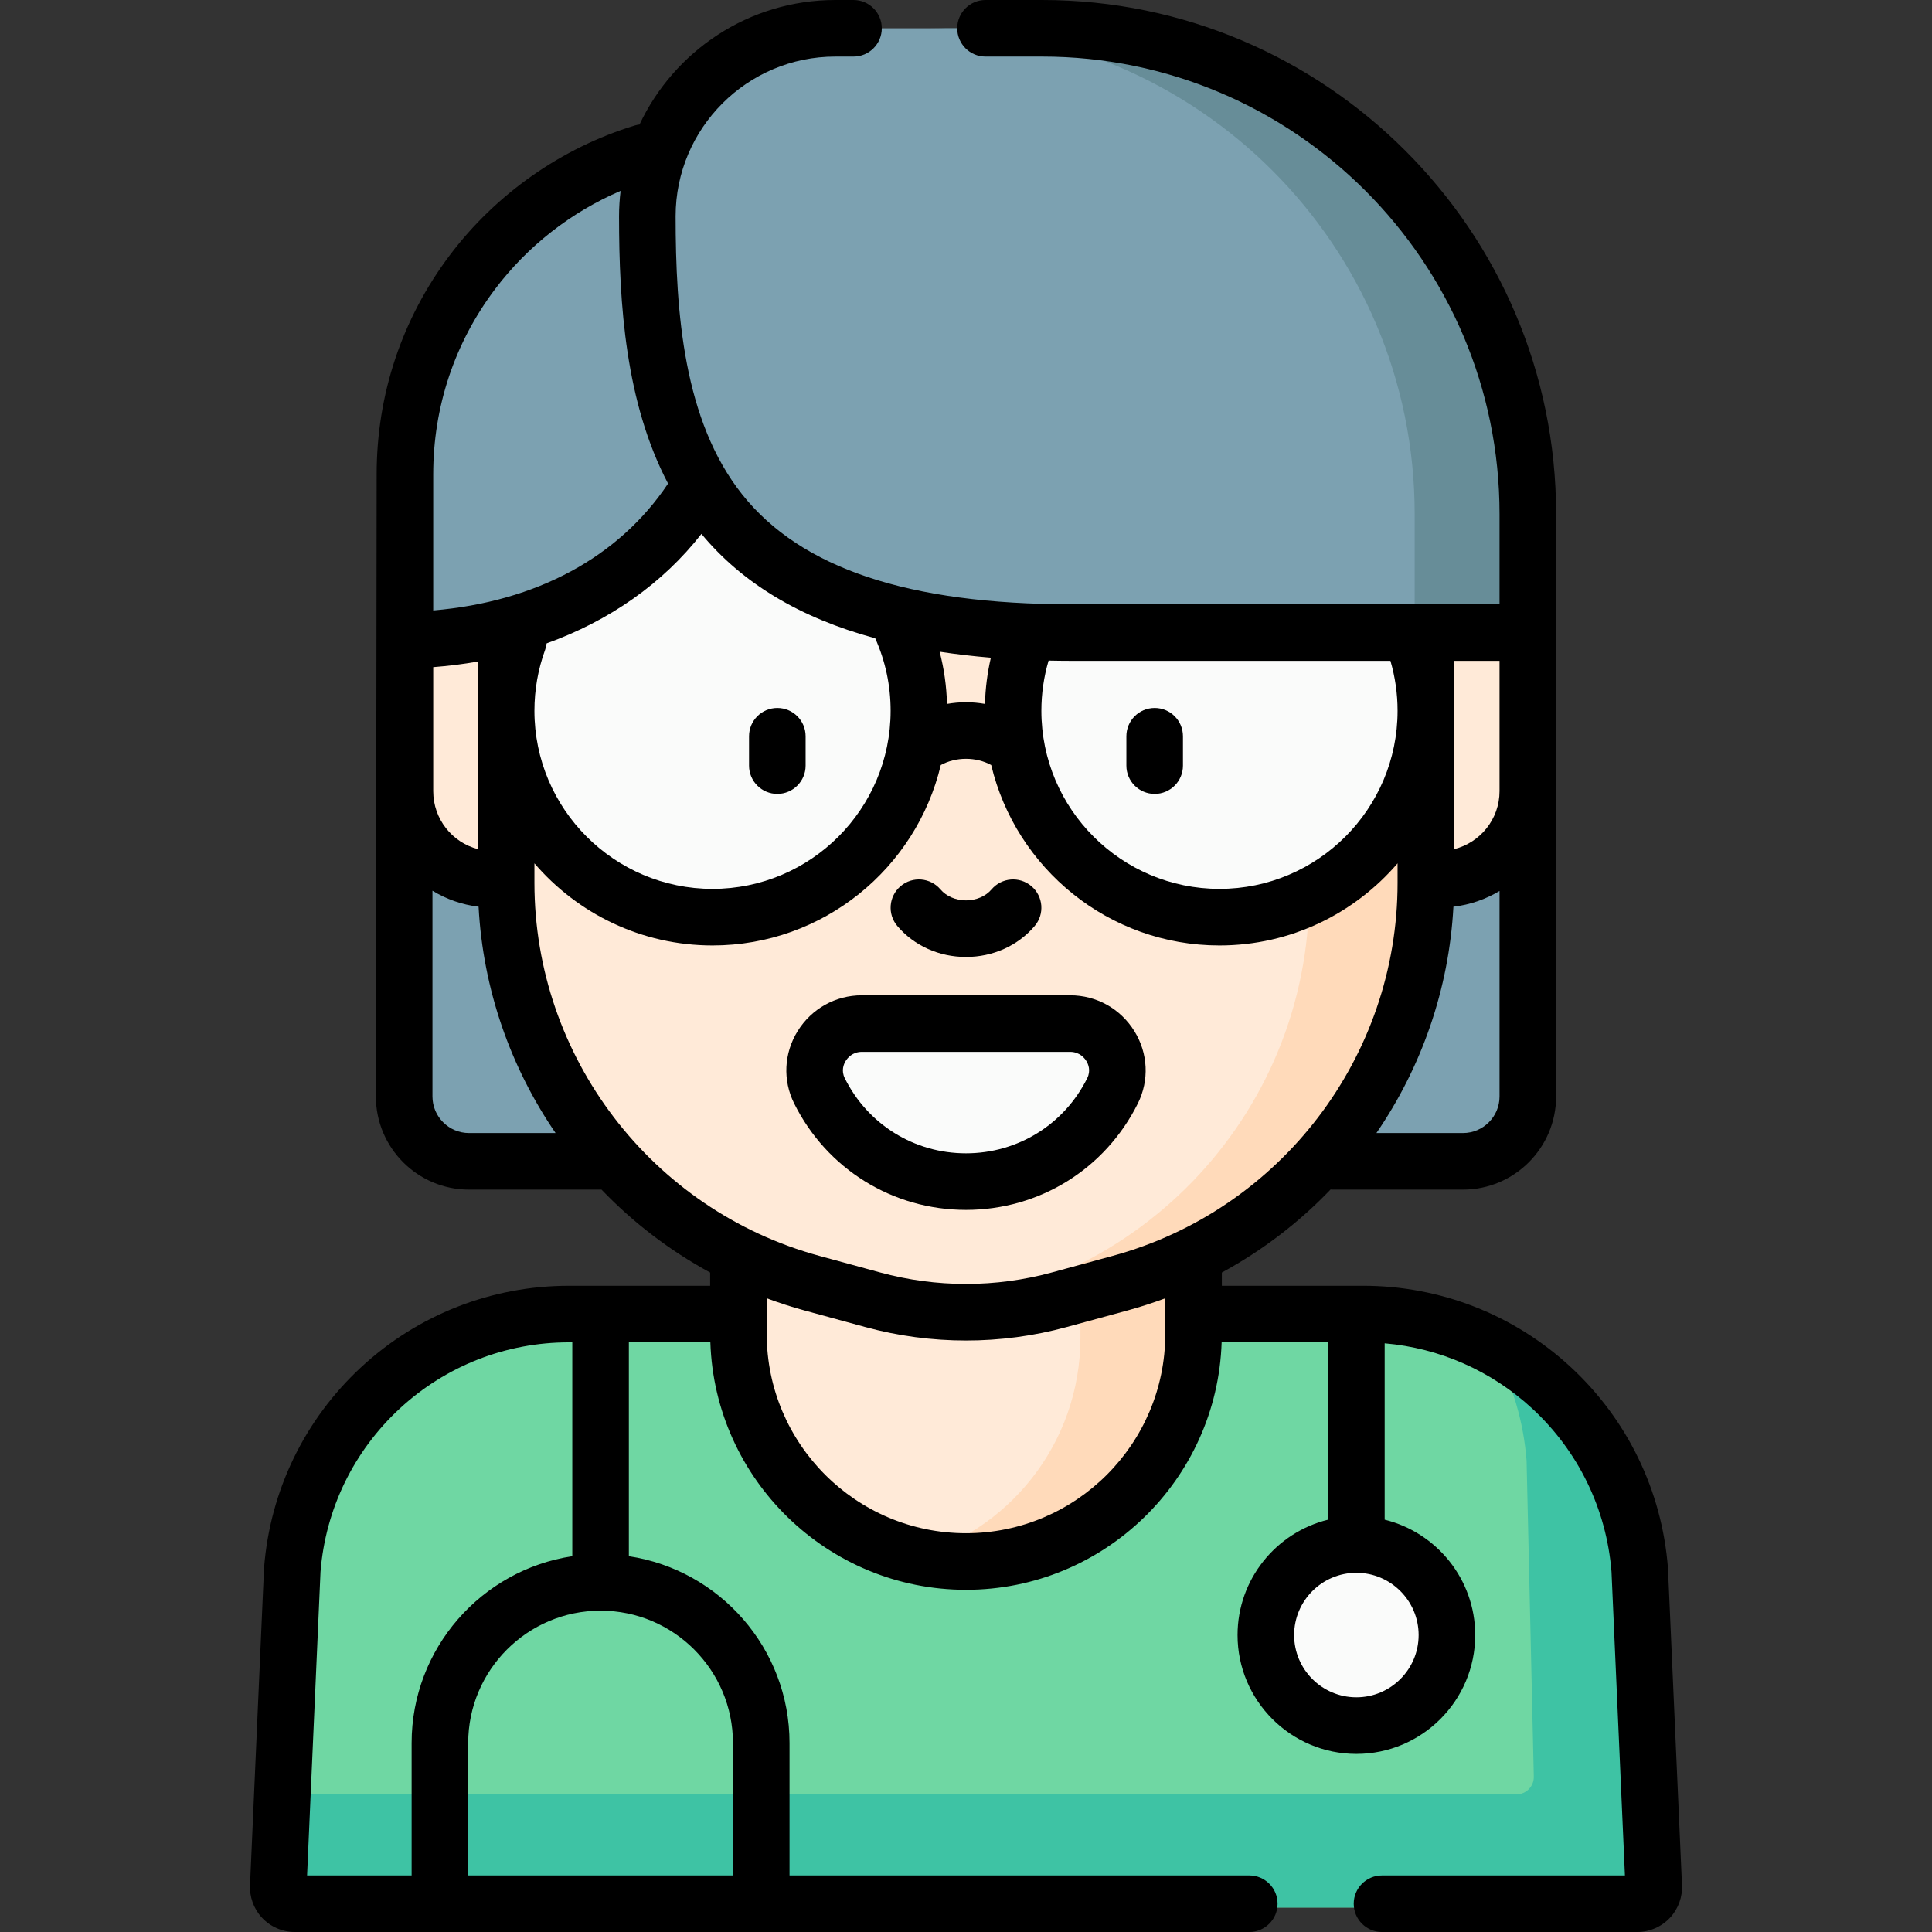
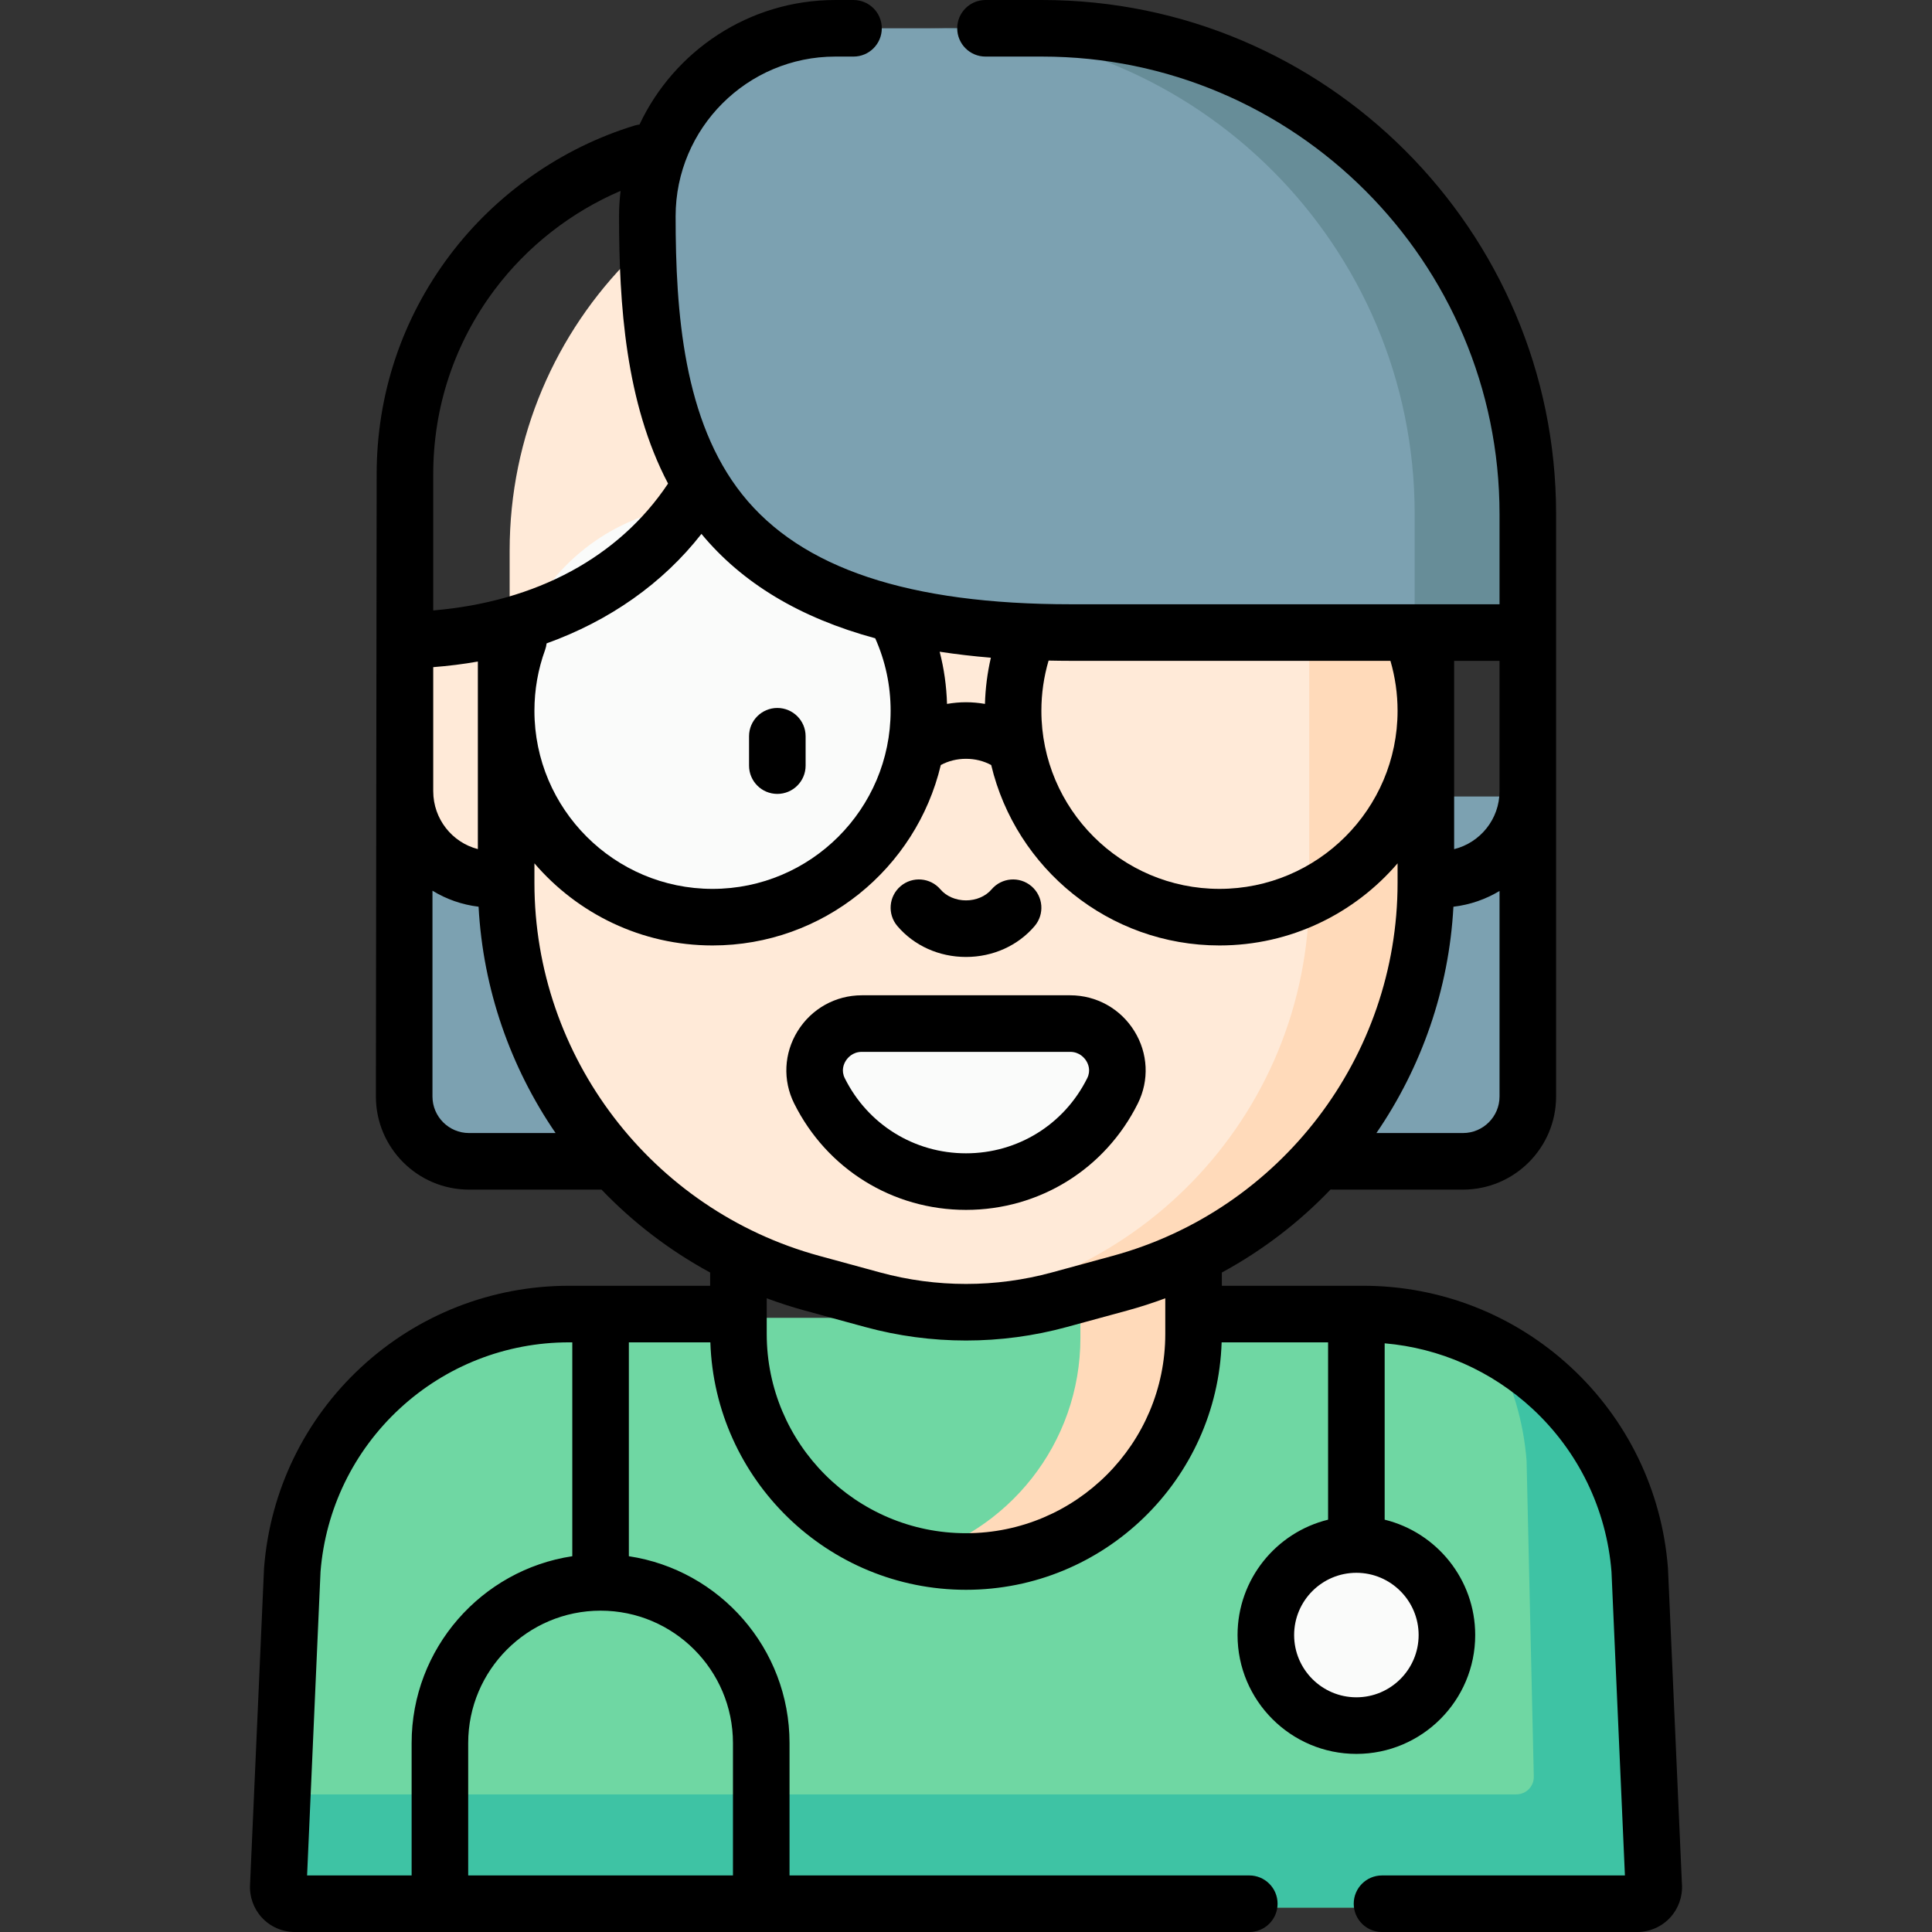
<svg xmlns="http://www.w3.org/2000/svg" id="Capa_1" enable-background="new 0 0 512.256 512.256" height="512" viewBox="0 0 512.256 512.256" width="512">
  <rect x="0" y="0" width="512.256" height="512.256" fill="#333333" stroke="none" />
  <g>
    <g>
      <path d="m432.058 505.763c2.638 0 4.74-2.206 4.613-4.841l-1.909-83.641c-2.981-38.303-34.932-67.863-73.35-67.863h-210.568c-38.419 0-70.369 29.561-73.35 67.863l-1.909 83.641c-.127 2.635 1.975 4.841 4.613 4.841z" fill="#6fd7a3" />
      <path d="m434.762 417.282c-2.006-25.776-17.142-47.577-38.529-59.09 4.707 8.756 7.712 18.591 8.529 29.09l1.909 83.641c.127 2.635-1.975 4.841-4.613 4.841h-325.899l-.574 25.159c-.127 2.635 1.975 4.841 4.613 4.841h351.86c2.638 0 4.74-2.206 4.613-4.841z" fill="#3ec3a4" />
-       <path d="m195.791 313.899v40.792c0 33.323 27.014 60.336 60.336 60.336 33.323 0 60.336-27.014 60.336-60.337v-40.792" fill="#ffead8" />
      <path d="m286.464 313.898v40.792c0 28.145-19.271 51.786-45.336 58.455 4.796 1.227 9.821 1.881 15 1.881 33.323 0 60.336-27.014 60.336-60.336v-40.792z" fill="#ffdaba" />
      <path d="m405.092 211.181v79.542c0 9.496-7.698 17.193-17.194 17.193h-263.54c-9.496 0-17.194-7.698-17.194-17.193v-79.542" fill="#7ca1b1" />
      <path d="m267.248 346.725h-22.24c-60.685 0-109.879-49.194-109.879-109.879v-90.849c0-60.684 49.194-109.879 109.879-109.879h22.24c60.685 0 109.879 49.194 109.879 109.879v90.849c0 60.684-49.195 109.879-109.879 109.879z" fill="#ffead8" />
      <path d="m267.248 36.117h-22.24c-1.299 0-2.591.031-3.88.076 58.887 2.045 105.999 50.418 105.999 109.803v90.85c0 59.385-47.112 107.759-105.999 109.804 1.289.044 2.581.075 3.88.075h22.24c60.685 0 109.879-49.194 109.879-109.879v-90.85c0-60.684-49.195-109.879-109.879-109.879z" fill="#ffdaba" />
-       <path d="m379.482 233.135h2.244c12.904 0 23.364-10.461 23.364-23.365v-41.876h-25.608z" fill="#ffead8" />
      <path d="m134.114 233.135h-3.558c-12.806 0-23.188-10.461-23.188-23.365v-38.4h26.746z" fill="#ffead8" />
      <g fill="#fafbfa">
        <path d="m228.519 271.393c-9.163 0-15.329 9.628-11.244 17.83 7.105 14.267 21.831 24.07 38.853 24.07s31.748-9.803 38.853-24.07c4.085-8.203-2.081-17.83-11.244-17.83z" />
        <circle cx="188.921" cy="188.458" r="54.721" />
-         <circle cx="323.335" cy="188.458" r="54.721" />
      </g>
-       <path d="m170.498 40.445c-36.544 11.14-63.13 45.118-63.13 85.306v43.998c35.252-.701 61.692-15.587 76.295-37.787" fill="#7ca1b1" />
      <path d="m226.302 7.5h-4.832c-27.522 0-49.834 22.311-49.834 49.833 0 62.067 14.044 110.383 112.383 110.383h121.072v-31.427c.001-71.128-57.66-128.789-128.789-128.789h-15" fill="#7ca1b1" />
      <path d="m276.302 7.5h-15-15c71.128 0 128.789 57.661 128.789 128.789v31.427h30v-31.427c.001-71.128-57.66-128.789-128.789-128.789z" fill="#678d98" />
      <circle cx="359.634" cy="433.522" fill="#fafbfa" r="24.005" />
    </g>
    <g>
      <path d="m206.103 210.499c4.142 0 7.5-3.358 7.5-7.5v-7.787c0-4.142-3.358-7.5-7.5-7.5s-7.5 3.358-7.5 7.5v7.787c0 4.142 3.358 7.5 7.5 7.5z" />
-       <path d="m306.152 210.499c4.142 0 7.5-3.358 7.5-7.5v-7.787c0-4.142-3.358-7.5-7.5-7.5s-7.5 3.358-7.5 7.5v7.787c0 4.142 3.358 7.5 7.5 7.5z" />
      <path d="m445.954 499.607-3.699-83.664c-.004-.084-.009-.168-.015-.251-1.589-20.413-10.741-39.313-25.771-53.218-15.029-13.905-34.582-21.563-55.058-21.563h-37.447v-3.51c10.784-5.851 20.488-13.304 28.83-22.016.205.017.41.031.619.031h34.484c13.616 0 24.693-11.078 24.693-24.693v-154.433c.001-75.151-61.138-136.29-136.288-136.29h-15c-4.142 0-7.5 3.358-7.5 7.5s3.358 7.5 7.5 7.5h15c66.879 0 121.289 54.41 121.289 121.29v23.927h-113.572c-43.085 0-71.609-9.515-87.203-29.089-15.58-19.556-17.68-48.277-17.68-73.793 0-23.344 18.991-42.335 42.334-42.335h4.832c4.142 0 7.5-3.358 7.5-7.5s-3.358-7.5-7.5-7.5h-4.832c-22.921 0-42.735 13.526-51.903 33.011-.419.053-.839.133-1.256.26-19.397 5.913-36.826 18.14-49.076 34.427-12.67 16.846-19.367 36.921-19.367 58.054l-.204 164.971c0 13.616 11.078 24.693 24.693 24.693h35.133c8.335 8.698 18.03 16.14 28.801 21.985v3.51h-37.447c-20.475 0-40.028 7.658-55.058 21.563-15.029 13.905-24.181 32.805-25.77 53.218-.006.083-.011.167-.015.251l-3.699 83.662c-.209 3.239.929 6.453 3.136 8.838 2.242 2.423 5.421 3.814 8.723 3.814h253.079c4.142 0 7.5-3.358 7.5-7.5s-3.358-7.5-7.5-7.5h-121.902v-35.1c0-25.077-18.52-45.906-42.6-49.537v-56.707h21.609c1.183 36.376 31.122 65.608 67.78 65.608s66.597-29.232 67.78-65.608h28.225v47.016c-13.762 3.375-24.005 15.808-24.005 30.596 0 17.372 14.133 31.505 31.505 31.505s31.505-14.133 31.505-31.505c0-14.788-10.243-27.221-24.005-30.596v-46.76c14.58 1.257 28.309 7.289 39.148 17.318 12.219 11.305 19.671 26.66 20.993 43.25l3.56 80.521h-64.406c-4.142 0-7.5 3.358-7.5 7.5s3.358 7.5 7.5 7.5h67.664c3.302 0 6.481-1.39 8.723-3.814 2.21-2.386 3.348-5.598 3.14-8.837zm-58.056-199.191h-22.95c11.933-17.418 19.234-38.066 20.417-60.003 4.428-.523 8.573-1.981 12.227-4.18v54.49c-.001 5.344-4.349 9.693-9.694 9.693zm-2.342-125.2h12.034v34.554c0 7.425-5.134 13.658-12.034 15.378zm-16.892 0c1.249 4.282 1.892 8.721 1.892 13.242 0 26.038-21.183 47.221-47.221 47.221s-47.221-21.184-47.221-47.221c0-4.546.649-9.008 1.912-13.311 1.974.041 3.965.069 5.994.069zm-107.511 11.419c-1.646-.282-3.324-.443-5.025-.443-1.704 0-3.385.161-5.034.444-.134-4.716-.783-9.34-1.951-13.837 4.349.663 8.867 1.197 13.579 1.586-.928 4.005-1.45 8.1-1.569 12.25zm-29.094-17.397c2.704 6.057 4.083 12.52 4.083 19.221 0 26.038-21.183 47.221-47.221 47.221s-47.221-21.183-47.221-47.222c0-5.552.952-10.984 2.83-16.145.207-.57.333-1.148.398-1.725 16.682-6.002 30.789-15.896 41.055-29.029 10.814 13.051 26.06 22.239 46.076 27.679zm-105.359 55.892c-6.789-1.745-11.832-7.959-11.832-15.36v-32.884c4.03-.31 7.979-.804 11.832-1.483zm-11.832-99.379c0-17.855 5.655-34.812 16.355-49.038 8.606-11.442 20.235-20.5 33.321-26.104-.259 2.208-.408 4.448-.408 6.724 0 23.424 1.737 49.448 12.995 70.883-13.037 19.54-34.941 31.326-62.264 33.638v-36.103zm9.49 174.665c-5.345 0-9.693-4.349-9.693-9.693v-54.557c3.648 2.23 7.795 3.708 12.226 4.241 1.182 21.939 8.483 42.59 20.417 60.009zm17.342-66.319v-5.19c11.42 13.313 28.346 21.772 47.221 21.772 29.356 0 54.012-20.442 60.524-47.834 1.993-1.082 4.285-1.654 6.683-1.654s4.689.572 6.683 1.654c6.512 27.392 31.167 47.834 60.524 47.834 18.875 0 35.801-8.459 47.221-21.772v5.19c0 46.094-31.058 86.756-75.527 98.885l-16.121 4.396c-14.903 4.065-30.658 4.065-45.561 0l-16.12-4.396c-44.469-12.129-75.527-52.791-75.527-98.885zm52.638 228.059v35.1h-70.2v-35.1c0-19.354 15.746-35.1 35.1-35.1 19.355 0 35.1 15.745 35.1 35.1zm-42.6-49.537c-24.08 3.631-42.6 24.46-42.6 49.537v35.1h-27.717l3.56-80.521c1.322-16.59 8.774-31.945 20.993-43.25 12.248-11.332 28.184-17.573 44.871-17.573h.894v56.707zm157.226-58.936c0 29.134-23.703 52.836-52.837 52.836s-52.836-23.702-52.836-52.836v-9.452c3.259 1.211 6.587 2.295 9.989 3.223l16.12 4.396c8.744 2.385 17.734 3.577 26.727 3.577 8.991 0 17.985-1.192 26.727-3.577l16.121-4.396c3.402-.928 6.73-2.012 9.989-3.223zm67.175 79.839c0 9.101-7.404 16.505-16.505 16.505s-16.505-7.404-16.505-16.505 7.404-16.505 16.505-16.505c9.1 0 16.505 7.405 16.505 16.505z" />
      <path d="m256.128 320.794c19.437 0 36.897-10.816 45.566-28.227 3.056-6.137 2.713-13.302-.918-19.167-3.685-5.953-10.056-9.506-17.039-9.506h-55.217c-6.984 0-13.353 3.554-17.039 9.506-3.631 5.865-3.975 13.03-.919 19.167 8.669 17.411 26.13 28.227 45.566 28.227zm-31.895-39.498c.447-.723 1.76-2.403 4.286-2.403h55.217c2.526 0 3.838 1.68 4.286 2.402.523.845 1.251 2.564.245 4.584-6.116 12.283-18.431 19.914-32.139 19.914s-26.023-7.63-32.14-19.914c-1.005-2.019-.278-3.738.245-4.583z" />
-       <path d="m256.128 253.732c7.14 0 13.774-2.988 18.201-8.198 2.682-3.156 2.298-7.889-.859-10.572-3.156-2.682-7.889-2.298-10.572.859-1.549 1.823-4.08 2.911-6.77 2.911s-5.221-1.088-6.77-2.911c-2.683-3.157-7.416-3.541-10.572-.859-3.157 2.683-3.541 7.415-.859 10.572 4.427 5.21 11.061 8.198 18.201 8.198z" />
+       <path d="m256.128 253.732c7.14 0 13.774-2.988 18.201-8.198 2.682-3.156 2.298-7.889-.859-10.572-3.156-2.682-7.889-2.298-10.572.859-1.549 1.823-4.08 2.911-6.77 2.911s-5.221-1.088-6.77-2.911c-2.683-3.157-7.416-3.541-10.572-.859-3.157 2.683-3.541 7.415-.859 10.572 4.427 5.21 11.061 8.198 18.201 8.198" />
    </g>
  </g>
</svg>